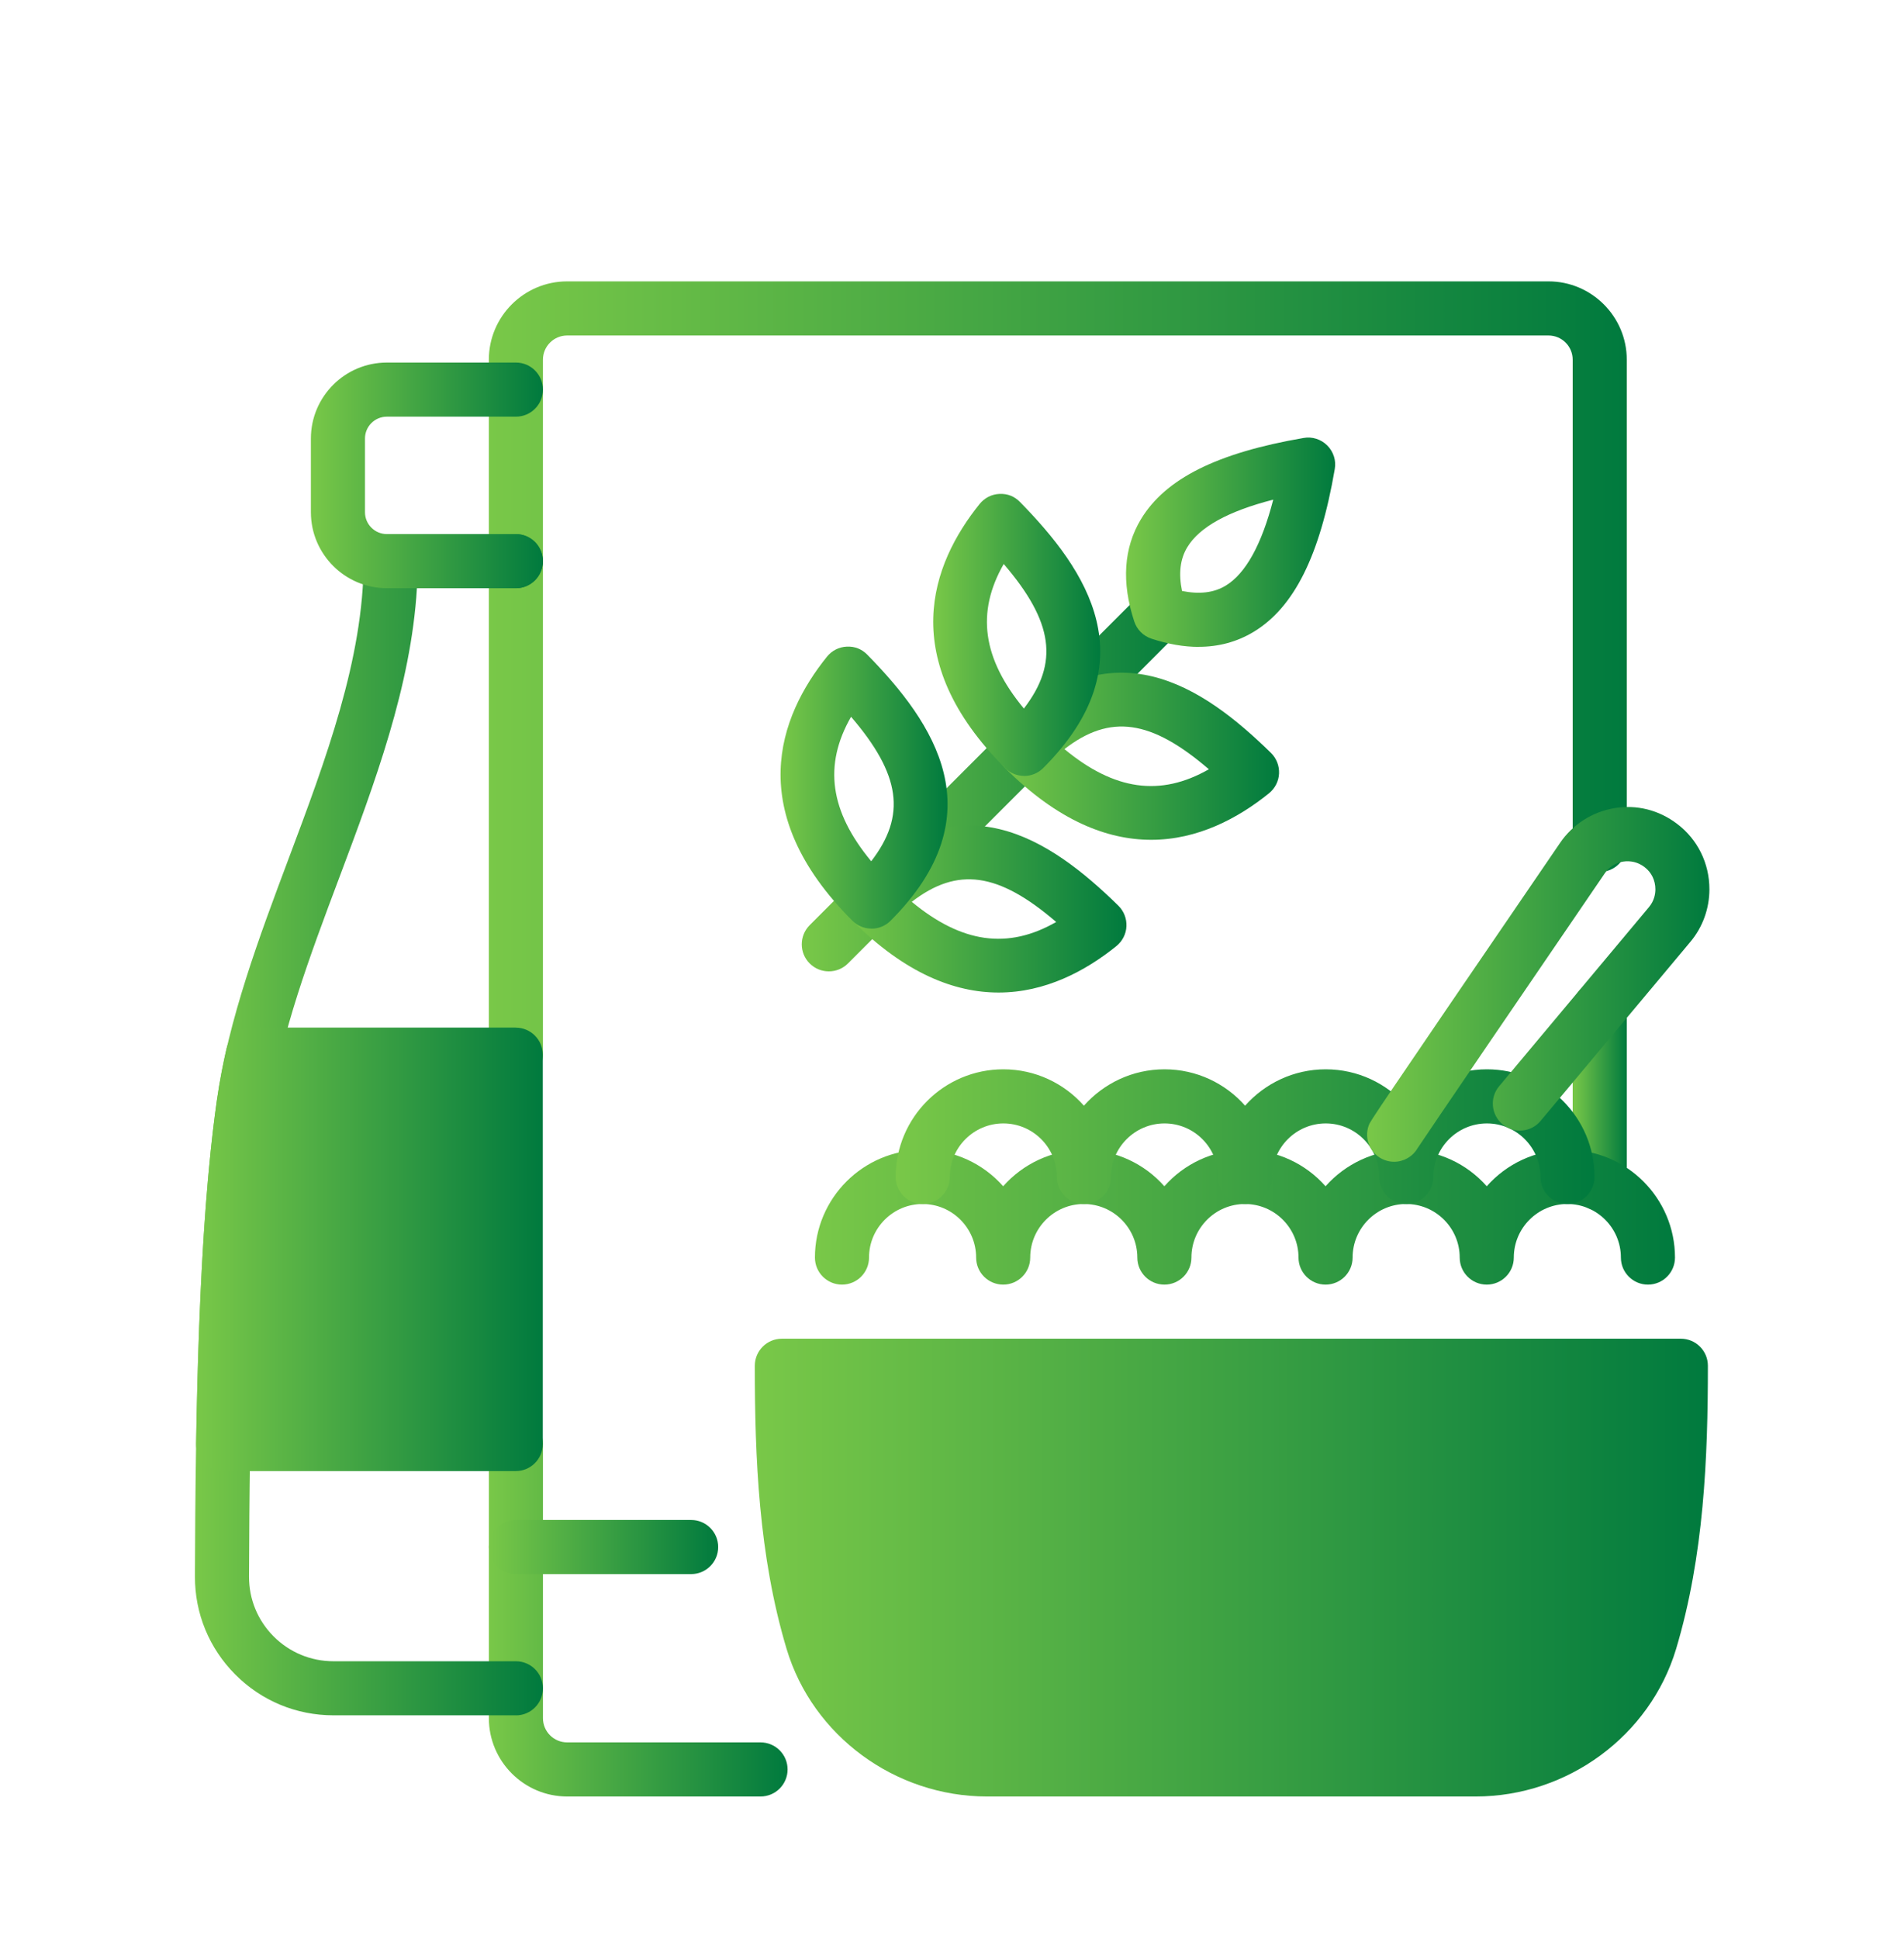
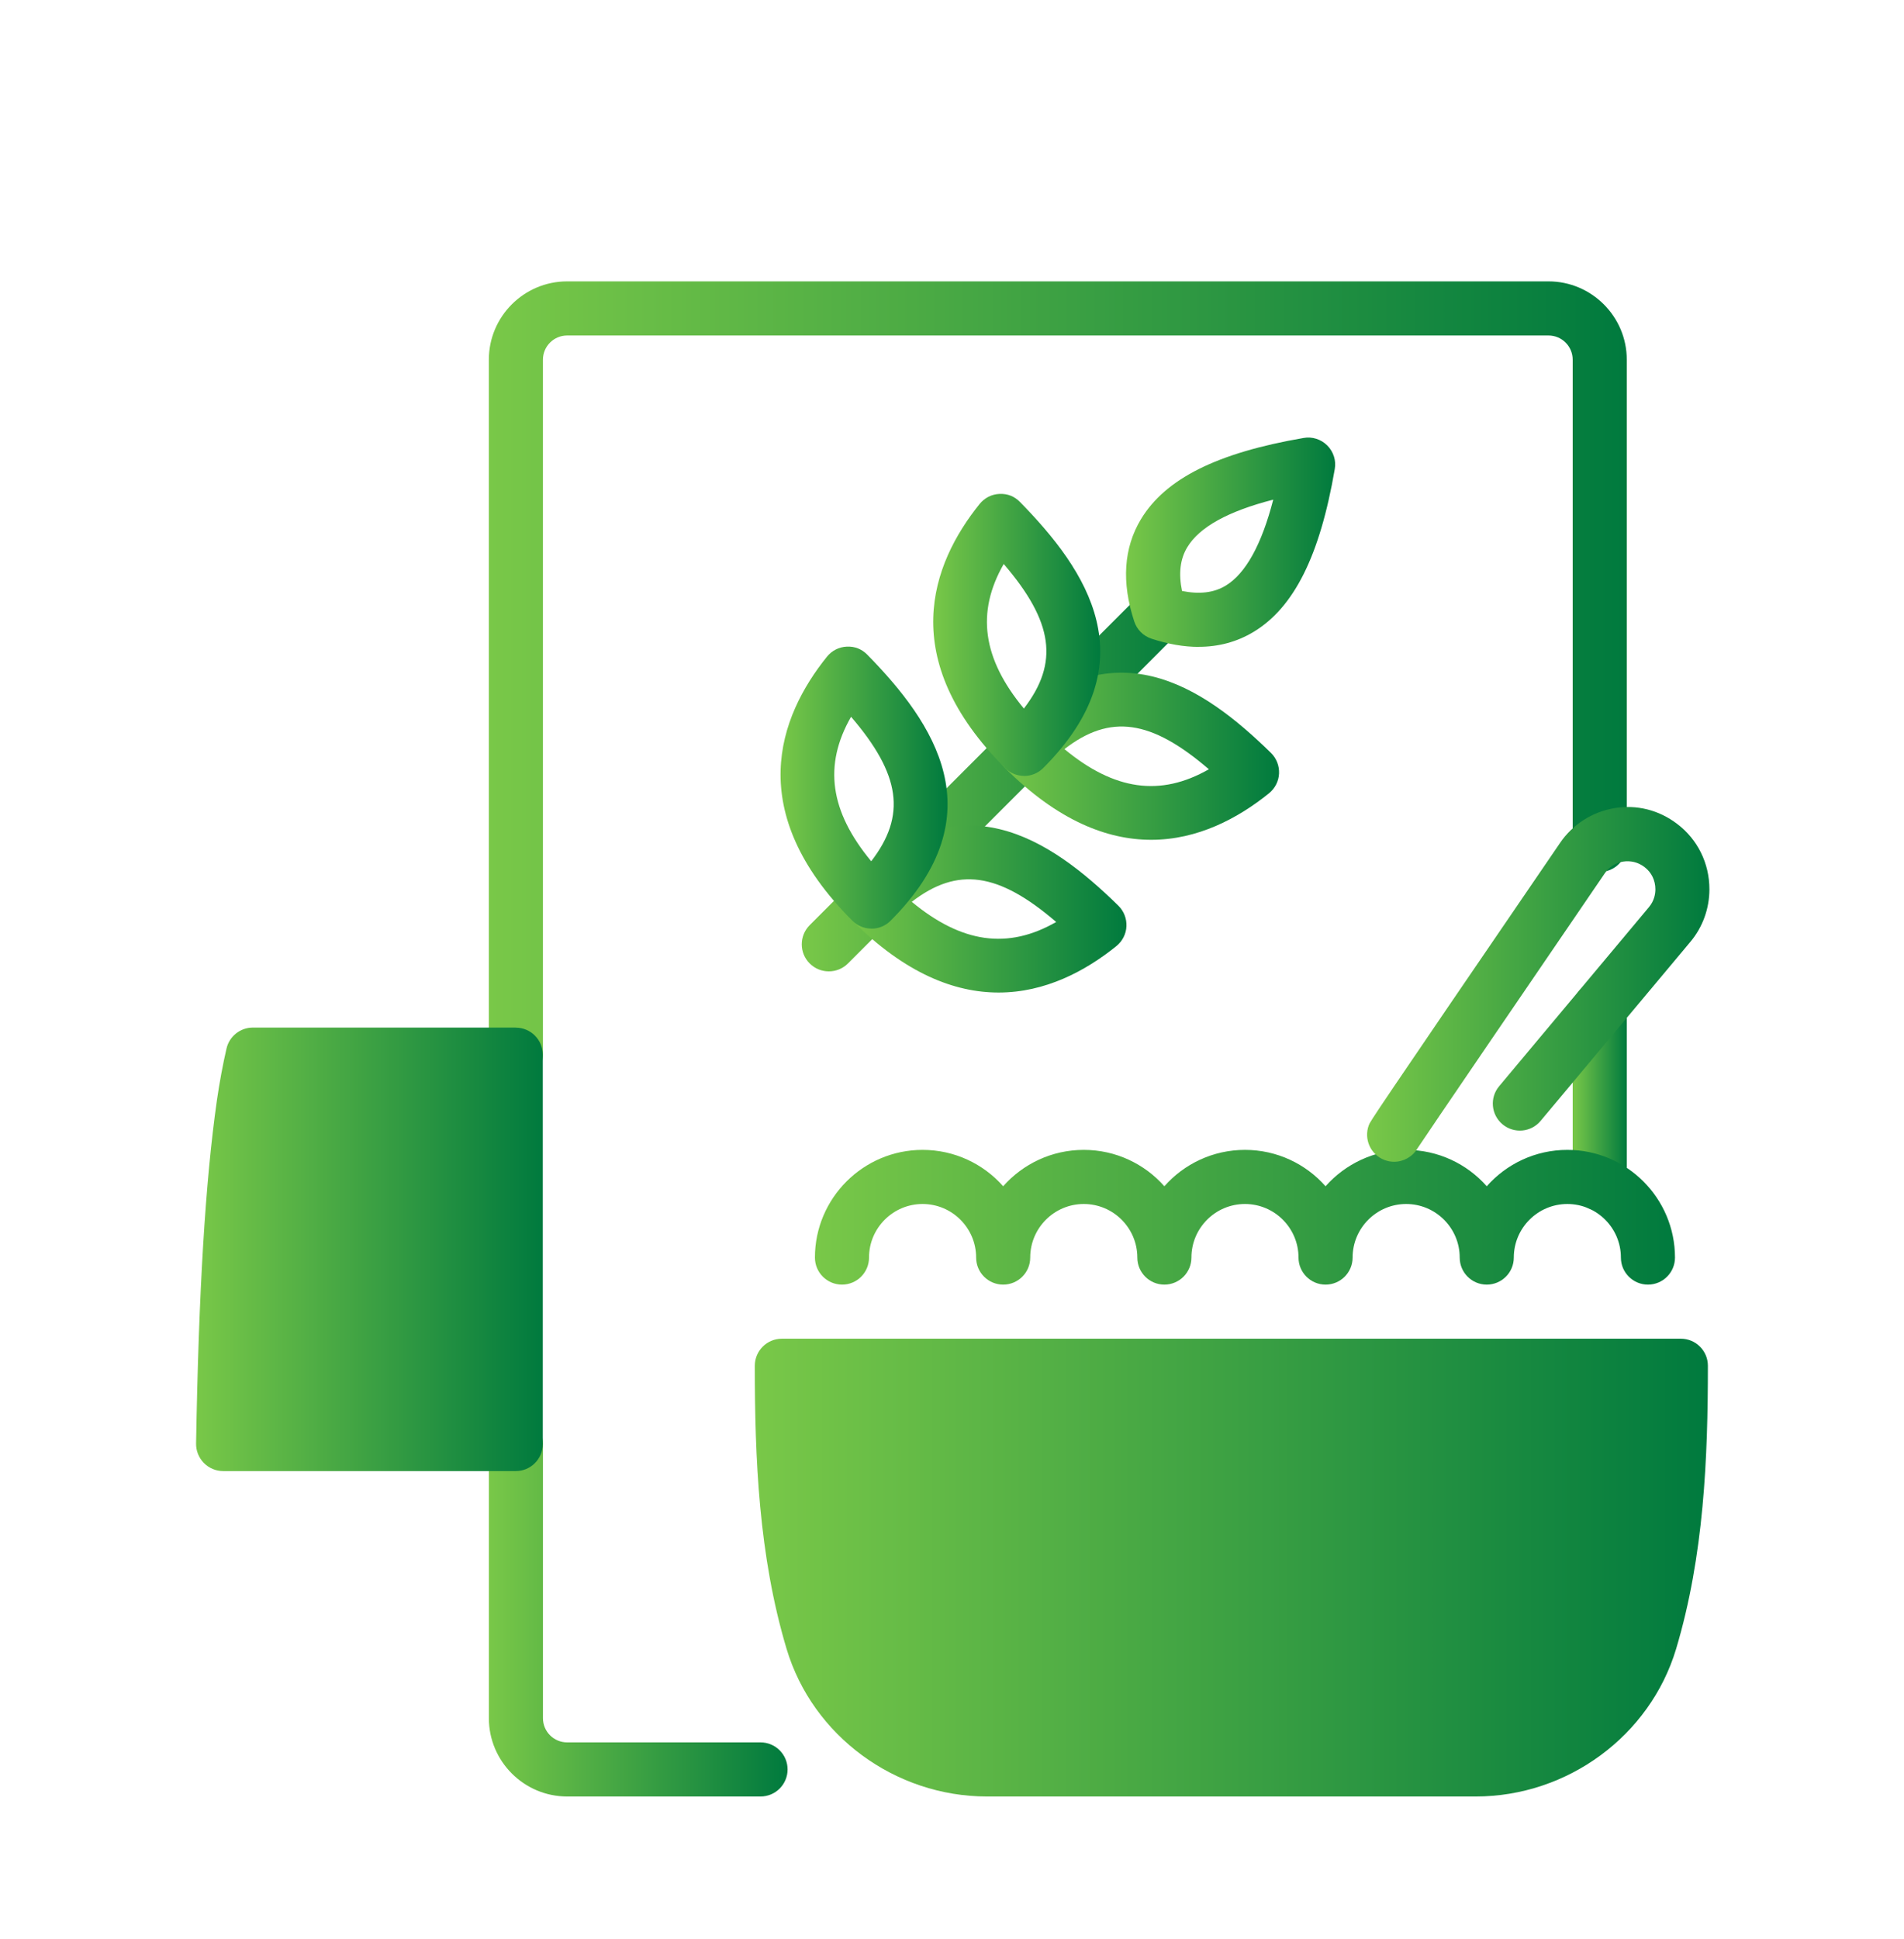
<svg xmlns="http://www.w3.org/2000/svg" width="110" height="112" viewBox="0 0 110 112" fill="none">
  <path d="M92.422 69.926C91.559 69.926 90.859 69.227 90.859 68.364V58.227C90.859 57.363 91.559 56.664 92.422 56.664C93.285 56.664 93.984 57.363 93.984 58.227V68.364C93.984 69.227 93.285 69.926 92.422 69.926Z" fill="url(#paint0_linear_354_905)" />
  <path d="M29.805 62.469C28.942 62.469 28.242 61.77 28.242 60.907V20.773C28.242 18.277 30.274 16.25 32.766 16.25H89.461C91.953 16.25 93.984 18.281 93.984 20.773V48.794C93.984 49.657 93.285 50.356 92.422 50.356C91.558 50.356 90.859 49.657 90.859 48.794V20.773C90.859 20 90.234 19.375 89.461 19.375H32.766C31.996 19.375 31.367 20 31.367 20.773V60.907C31.367 61.77 30.668 62.469 29.805 62.469Z" fill="url(#paint1_linear_354_905)" />
  <path d="M43.938 103.75H32.766C30.274 103.75 28.243 101.719 28.243 99.227V83.391C28.243 82.527 28.942 81.828 29.805 81.828C30.669 81.828 31.368 82.527 31.368 83.391V99.227C31.368 100 31.993 100.625 32.766 100.625H43.938C44.801 100.625 45.501 101.324 45.501 102.188C45.501 103.051 44.801 103.75 43.938 103.75Z" fill="url(#paint2_linear_354_905)" />
  <path d="M97.105 77.312H45.171C44.308 77.312 43.608 78.011 43.608 78.874C43.608 84.187 43.831 89.847 45.444 95.227C46.948 100.246 51.71 103.75 57.022 103.75H85.256C90.565 103.75 95.326 100.246 96.834 95.227C98.444 89.852 98.67 84.192 98.67 78.874C98.67 78.011 97.971 77.312 97.108 77.312H97.105Z" fill="url(#paint3_linear_354_905)" />
  <path d="M95.207 74.188C94.344 74.188 93.644 73.489 93.644 72.626C93.644 70.922 92.258 69.532 90.551 69.532C88.848 69.532 87.457 70.918 87.457 72.626C87.457 73.489 86.758 74.188 85.894 74.188C85.031 74.188 84.332 73.489 84.332 72.626C84.332 70.922 82.945 69.532 81.238 69.532C79.535 69.532 78.144 70.918 78.144 72.626C78.144 73.489 77.445 74.188 76.582 74.188C75.719 74.188 75.019 73.489 75.019 72.626C75.019 70.922 73.633 69.532 71.925 69.532C70.222 69.532 68.832 70.918 68.832 72.626C68.832 73.489 68.132 74.188 67.269 74.188C66.406 74.188 65.707 73.489 65.707 72.626C65.707 70.922 64.32 69.532 62.613 69.532C60.91 69.532 59.519 70.918 59.519 72.626C59.519 73.489 58.82 74.188 57.957 74.188C57.093 74.188 56.394 73.489 56.394 72.626C56.394 70.922 55.007 69.532 53.3 69.532C51.597 69.532 50.206 70.918 50.206 72.626C50.206 73.489 49.507 74.188 48.644 74.188C47.781 74.188 47.081 73.489 47.081 72.626C47.081 69.2 49.871 66.407 53.3 66.407C55.152 66.407 56.816 67.219 57.956 68.508C59.097 67.219 60.761 66.407 62.613 66.407C64.464 66.407 66.128 67.219 67.269 68.508C68.409 67.219 70.074 66.407 71.925 66.407C73.777 66.407 75.441 67.219 76.581 68.508C77.722 67.223 79.386 66.407 81.237 66.407C83.089 66.407 84.753 67.219 85.894 68.508C87.034 67.219 88.698 66.407 90.55 66.407C93.976 66.407 96.769 69.196 96.769 72.626C96.769 73.489 96.07 74.188 95.207 74.188Z" fill="url(#paint4_linear_354_905)" />
-   <path d="M90.559 69.535C89.696 69.535 88.996 68.836 88.996 67.972C88.996 66.266 87.61 64.879 85.903 64.879C84.2 64.879 82.809 66.265 82.809 67.972C82.809 68.836 82.11 69.535 81.246 69.535C80.383 69.535 79.684 68.836 79.684 67.972C79.684 66.266 78.297 64.879 76.59 64.879C74.887 64.879 73.496 66.265 73.496 67.972C73.496 68.836 72.797 69.535 71.934 69.535C71.07 69.535 70.371 68.836 70.371 67.972C70.371 66.266 68.985 64.879 67.278 64.879C65.574 64.879 64.184 66.265 64.184 67.972C64.184 68.836 63.484 69.535 62.621 69.535C61.758 69.535 61.059 68.836 61.059 67.972C61.059 66.266 59.672 64.879 57.965 64.879C56.262 64.879 54.871 66.265 54.871 67.972C54.871 68.836 54.172 69.535 53.309 69.535C52.445 69.535 51.746 68.836 51.746 67.972C51.746 64.543 54.535 61.754 57.965 61.754C59.816 61.754 61.48 62.566 62.621 63.855C63.762 62.57 65.426 61.754 67.277 61.754C69.129 61.754 70.793 62.566 71.933 63.855C73.074 62.57 74.738 61.754 76.59 61.754C78.441 61.754 80.105 62.566 81.246 63.855C82.386 62.57 84.051 61.754 85.902 61.754C89.328 61.754 92.121 64.543 92.121 67.972C92.121 68.836 91.422 69.535 90.559 69.535Z" fill="url(#paint5_linear_354_905)" />
  <path d="M47.883 56.098C47.485 56.098 47.082 55.946 46.778 55.641C46.168 55.032 46.168 54.043 46.778 53.43L65.907 34.297C66.516 33.688 67.504 33.688 68.118 34.297C68.727 34.906 68.727 35.895 68.118 36.508L48.989 55.641C48.684 55.946 48.285 56.098 47.883 56.098Z" fill="url(#paint6_linear_354_905)" />
  <path d="M69.258 37.359C68.399 37.359 67.489 37.203 66.528 36.886C66.051 36.73 65.684 36.363 65.528 35.886C64.785 33.629 64.918 31.644 65.914 29.988C67.328 27.644 70.313 26.152 75.313 25.293C75.809 25.203 76.32 25.367 76.68 25.726C77.039 26.086 77.203 26.597 77.113 27.093C76.254 32.093 74.762 35.082 72.418 36.496C71.469 37.066 70.41 37.355 69.254 37.355L69.258 37.359ZM68.285 34.129C69.297 34.332 70.129 34.234 70.809 33.824C71.965 33.125 72.887 31.457 73.559 28.855C70.957 29.523 69.293 30.441 68.594 31.601C68.18 32.285 68.082 33.117 68.289 34.128L68.285 34.129Z" fill="url(#paint7_linear_354_905)" />
  <path d="M57.688 57.32C55.157 57.32 52.297 56.226 49.247 53.172C48.637 52.562 48.637 51.574 49.247 50.961C55.387 44.824 60.681 48.453 64.61 52.304C64.93 52.617 65.098 53.051 65.078 53.496C65.059 53.941 64.844 54.355 64.5 54.636C62.707 56.082 60.383 57.32 57.696 57.32L57.688 57.32ZM52.676 52.082C55.567 54.472 58.227 54.847 61.02 53.246C57.68 50.379 55.317 50.043 52.676 52.082Z" fill="url(#paint8_linear_354_905)" />
  <path d="M50.348 53.629C49.934 53.629 49.535 53.465 49.242 53.172C42.949 46.875 44.973 41.406 47.778 37.922C48.059 37.574 48.473 37.363 48.918 37.344C49.395 37.32 49.797 37.492 50.11 37.813C53.961 41.742 57.59 47.035 51.449 53.176C51.157 53.469 50.762 53.633 50.344 53.633L50.348 53.629ZM49.168 41.395C47.567 44.192 47.942 46.852 50.332 49.739C52.371 47.098 52.035 44.731 49.168 41.395Z" fill="url(#paint9_linear_354_905)" />
  <path d="M66.504 48.5C63.973 48.5 61.113 47.402 58.062 44.352C57.453 43.742 57.453 42.754 58.062 42.141C64.203 36 69.496 39.633 73.425 43.48C73.746 43.793 73.914 44.227 73.894 44.672C73.875 45.117 73.66 45.531 73.316 45.812C71.523 47.258 69.199 48.5 66.507 48.5H66.504ZM61.496 43.262C64.379 45.648 67.039 46.027 69.84 44.426C66.504 41.559 64.137 41.215 61.496 43.262Z" fill="url(#paint10_linear_354_905)" />
  <path d="M59.168 44.809C58.754 44.809 58.355 44.645 58.062 44.352C51.77 38.055 53.793 32.582 56.598 29.102C56.879 28.754 57.293 28.543 57.738 28.524C58.219 28.5 58.617 28.672 58.93 28.993C62.781 32.922 66.41 38.215 60.27 44.356C59.977 44.649 59.582 44.813 59.164 44.813L59.168 44.809ZM57.988 32.571C56.387 35.368 56.762 38.032 59.152 40.919C61.191 38.274 60.855 35.911 57.988 32.571Z" fill="url(#paint11_linear_354_905)" />
-   <path d="M29.805 99.062H19.266C17.121 99.062 15.106 98.226 13.594 96.707C12.082 95.191 11.254 93.175 11.262 91.038C11.293 81.624 11.469 70.996 12.528 63.547C13.192 58.875 14.965 54.144 16.68 49.574C18.809 43.902 21.008 38.035 21.008 32.41C21.008 31.546 21.707 30.847 22.57 30.847H29.801C30.664 30.847 31.363 31.546 31.363 32.41C31.363 33.273 30.664 33.972 29.801 33.972H24.086C23.746 39.636 21.645 45.238 19.606 50.671C17.871 55.288 16.235 59.651 15.621 63.987C14.59 71.249 14.418 81.745 14.387 91.053C14.383 92.354 14.887 93.58 15.805 94.502C16.727 95.428 17.957 95.94 19.266 95.94H29.805C30.668 95.94 31.367 96.639 31.367 97.502C31.367 98.365 30.668 99.065 29.805 99.065L29.805 99.062Z" fill="url(#paint12_linear_354_905)" />
-   <path d="M29.805 33.969H22.348C19.93 33.969 17.961 32 17.961 29.582V25.325C17.961 22.907 19.93 20.938 22.348 20.938H29.805C30.668 20.938 31.367 21.637 31.367 22.5C31.367 23.364 30.668 24.063 29.805 24.063H22.348C21.653 24.063 21.086 24.629 21.086 25.325V29.582C21.086 30.278 21.653 30.844 22.348 30.844H29.805C30.668 30.844 31.367 31.543 31.367 32.407C31.367 33.27 30.668 33.969 29.805 33.969Z" fill="url(#paint13_linear_354_905)" />
  <path d="M80.547 67.094C80.363 67.094 80.176 67.063 79.992 66.993C79.184 66.688 78.778 65.785 79.082 64.977C79.172 64.743 79.195 64.676 90.129 48.68C90.852 47.614 91.996 46.883 93.27 46.672C94.567 46.453 95.852 46.785 96.895 47.582C98.078 48.477 98.758 49.856 98.758 51.356C98.758 52.473 98.367 53.551 97.656 54.395L89.004 64.735C88.453 65.395 87.469 65.485 86.805 64.93C86.141 64.375 86.055 63.391 86.61 62.731L95.266 52.387C95.57 52.023 95.637 51.629 95.637 51.359C95.637 50.844 95.41 50.375 95.008 50.074C94.649 49.797 94.207 49.691 93.774 49.758C93.336 49.828 92.961 50.07 92.711 50.438C88.574 56.492 82.336 65.637 81.891 66.321C81.606 66.805 81.086 67.094 80.543 67.094L80.547 67.094Z" fill="url(#paint14_linear_354_905)" />
  <path d="M29.797 59.344H14.609C13.883 59.344 13.25 59.844 13.086 60.555C12.875 61.477 12.691 62.453 12.531 63.547C11.863 68.242 11.48 74.539 11.328 83.363C11.32 83.785 11.484 84.187 11.777 84.488C12.07 84.785 12.472 84.957 12.89 84.957H29.796C30.66 84.957 31.359 84.258 31.359 83.394V60.91C31.359 60.047 30.66 59.348 29.796 59.348L29.797 59.344Z" fill="url(#paint15_linear_354_905)" />
-   <path d="M39.93 90.906H29.805C28.942 90.906 28.242 90.207 28.242 89.344C28.242 88.48 28.942 87.781 29.805 87.781H39.93C40.793 87.781 41.492 88.48 41.492 89.344C41.492 90.207 40.793 90.906 39.93 90.906Z" fill="url(#paint16_linear_354_905)" />
  <defs>
    <linearGradient id="paint0_linear_354_905" x1="90.859" y1="63.295" x2="93.984" y2="63.295" gradientUnits="userSpaceOnUse">
      <stop stop-color="#79C848" />
      <stop offset="1" stop-color="#007A3E" />
    </linearGradient>
    <linearGradient id="paint1_linear_354_905" x1="28.242" y1="39.359" x2="93.984" y2="39.359" gradientUnits="userSpaceOnUse">
      <stop stop-color="#79C848" />
      <stop offset="1" stop-color="#007A3E" />
    </linearGradient>
    <linearGradient id="paint2_linear_354_905" x1="28.243" y1="92.789" x2="45.501" y2="92.789" gradientUnits="userSpaceOnUse">
      <stop stop-color="#79C848" />
      <stop offset="1" stop-color="#007A3E" />
    </linearGradient>
    <linearGradient id="paint3_linear_354_905" x1="43.608" y1="90.531" x2="98.67" y2="90.531" gradientUnits="userSpaceOnUse">
      <stop stop-color="#79C848" />
      <stop offset="1" stop-color="#007A3E" />
    </linearGradient>
    <linearGradient id="paint4_linear_354_905" x1="47.081" y1="70.297" x2="96.769" y2="70.297" gradientUnits="userSpaceOnUse">
      <stop stop-color="#79C848" />
      <stop offset="1" stop-color="#007A3E" />
    </linearGradient>
    <linearGradient id="paint5_linear_354_905" x1="51.746" y1="65.644" x2="92.121" y2="65.644" gradientUnits="userSpaceOnUse">
      <stop stop-color="#79C848" />
      <stop offset="1" stop-color="#007A3E" />
    </linearGradient>
    <linearGradient id="paint6_linear_354_905" x1="46.321" y1="44.969" x2="68.575" y2="44.969" gradientUnits="userSpaceOnUse">
      <stop stop-color="#79C848" />
      <stop offset="1" stop-color="#007A3E" />
    </linearGradient>
    <linearGradient id="paint7_linear_354_905" x1="65.054" y1="31.314" x2="77.138" y2="31.314" gradientUnits="userSpaceOnUse">
      <stop stop-color="#79C848" />
      <stop offset="1" stop-color="#007A3E" />
    </linearGradient>
    <linearGradient id="paint8_linear_354_905" x1="48.79" y1="52.495" x2="65.08" y2="52.495" gradientUnits="userSpaceOnUse">
      <stop stop-color="#79C848" />
      <stop offset="1" stop-color="#007A3E" />
    </linearGradient>
    <linearGradient id="paint9_linear_354_905" x1="45.095" y1="45.487" x2="54.743" y2="45.487" gradientUnits="userSpaceOnUse">
      <stop stop-color="#79C848" />
      <stop offset="1" stop-color="#007A3E" />
    </linearGradient>
    <linearGradient id="paint10_linear_354_905" x1="57.605" y1="43.674" x2="73.896" y2="43.674" gradientUnits="userSpaceOnUse">
      <stop stop-color="#79C848" />
      <stop offset="1" stop-color="#007A3E" />
    </linearGradient>
    <linearGradient id="paint11_linear_354_905" x1="53.915" y1="36.667" x2="63.563" y2="36.667" gradientUnits="userSpaceOnUse">
      <stop stop-color="#79C848" />
      <stop offset="1" stop-color="#007A3E" />
    </linearGradient>
    <linearGradient id="paint12_linear_354_905" x1="11.262" y1="64.956" x2="31.367" y2="64.956" gradientUnits="userSpaceOnUse">
      <stop stop-color="#79C848" />
      <stop offset="1" stop-color="#007A3E" />
    </linearGradient>
    <linearGradient id="paint13_linear_354_905" x1="17.961" y1="27.453" x2="31.367" y2="27.453" gradientUnits="userSpaceOnUse">
      <stop stop-color="#79C848" />
      <stop offset="1" stop-color="#007A3E" />
    </linearGradient>
    <linearGradient id="paint14_linear_354_905" x1="78.981" y1="56.85" x2="98.758" y2="56.85" gradientUnits="userSpaceOnUse">
      <stop stop-color="#79C848" />
      <stop offset="1" stop-color="#007A3E" />
    </linearGradient>
    <linearGradient id="paint15_linear_354_905" x1="11.328" y1="72.15" x2="31.359" y2="72.15" gradientUnits="userSpaceOnUse">
      <stop stop-color="#79C848" />
      <stop offset="1" stop-color="#007A3E" />
    </linearGradient>
    <linearGradient id="paint16_linear_354_905" x1="28.242" y1="89.344" x2="41.492" y2="89.344" gradientUnits="userSpaceOnUse">
      <stop stop-color="#79C848" />
      <stop offset="1" stop-color="#007A3E" />
    </linearGradient>
  </defs>
</svg>